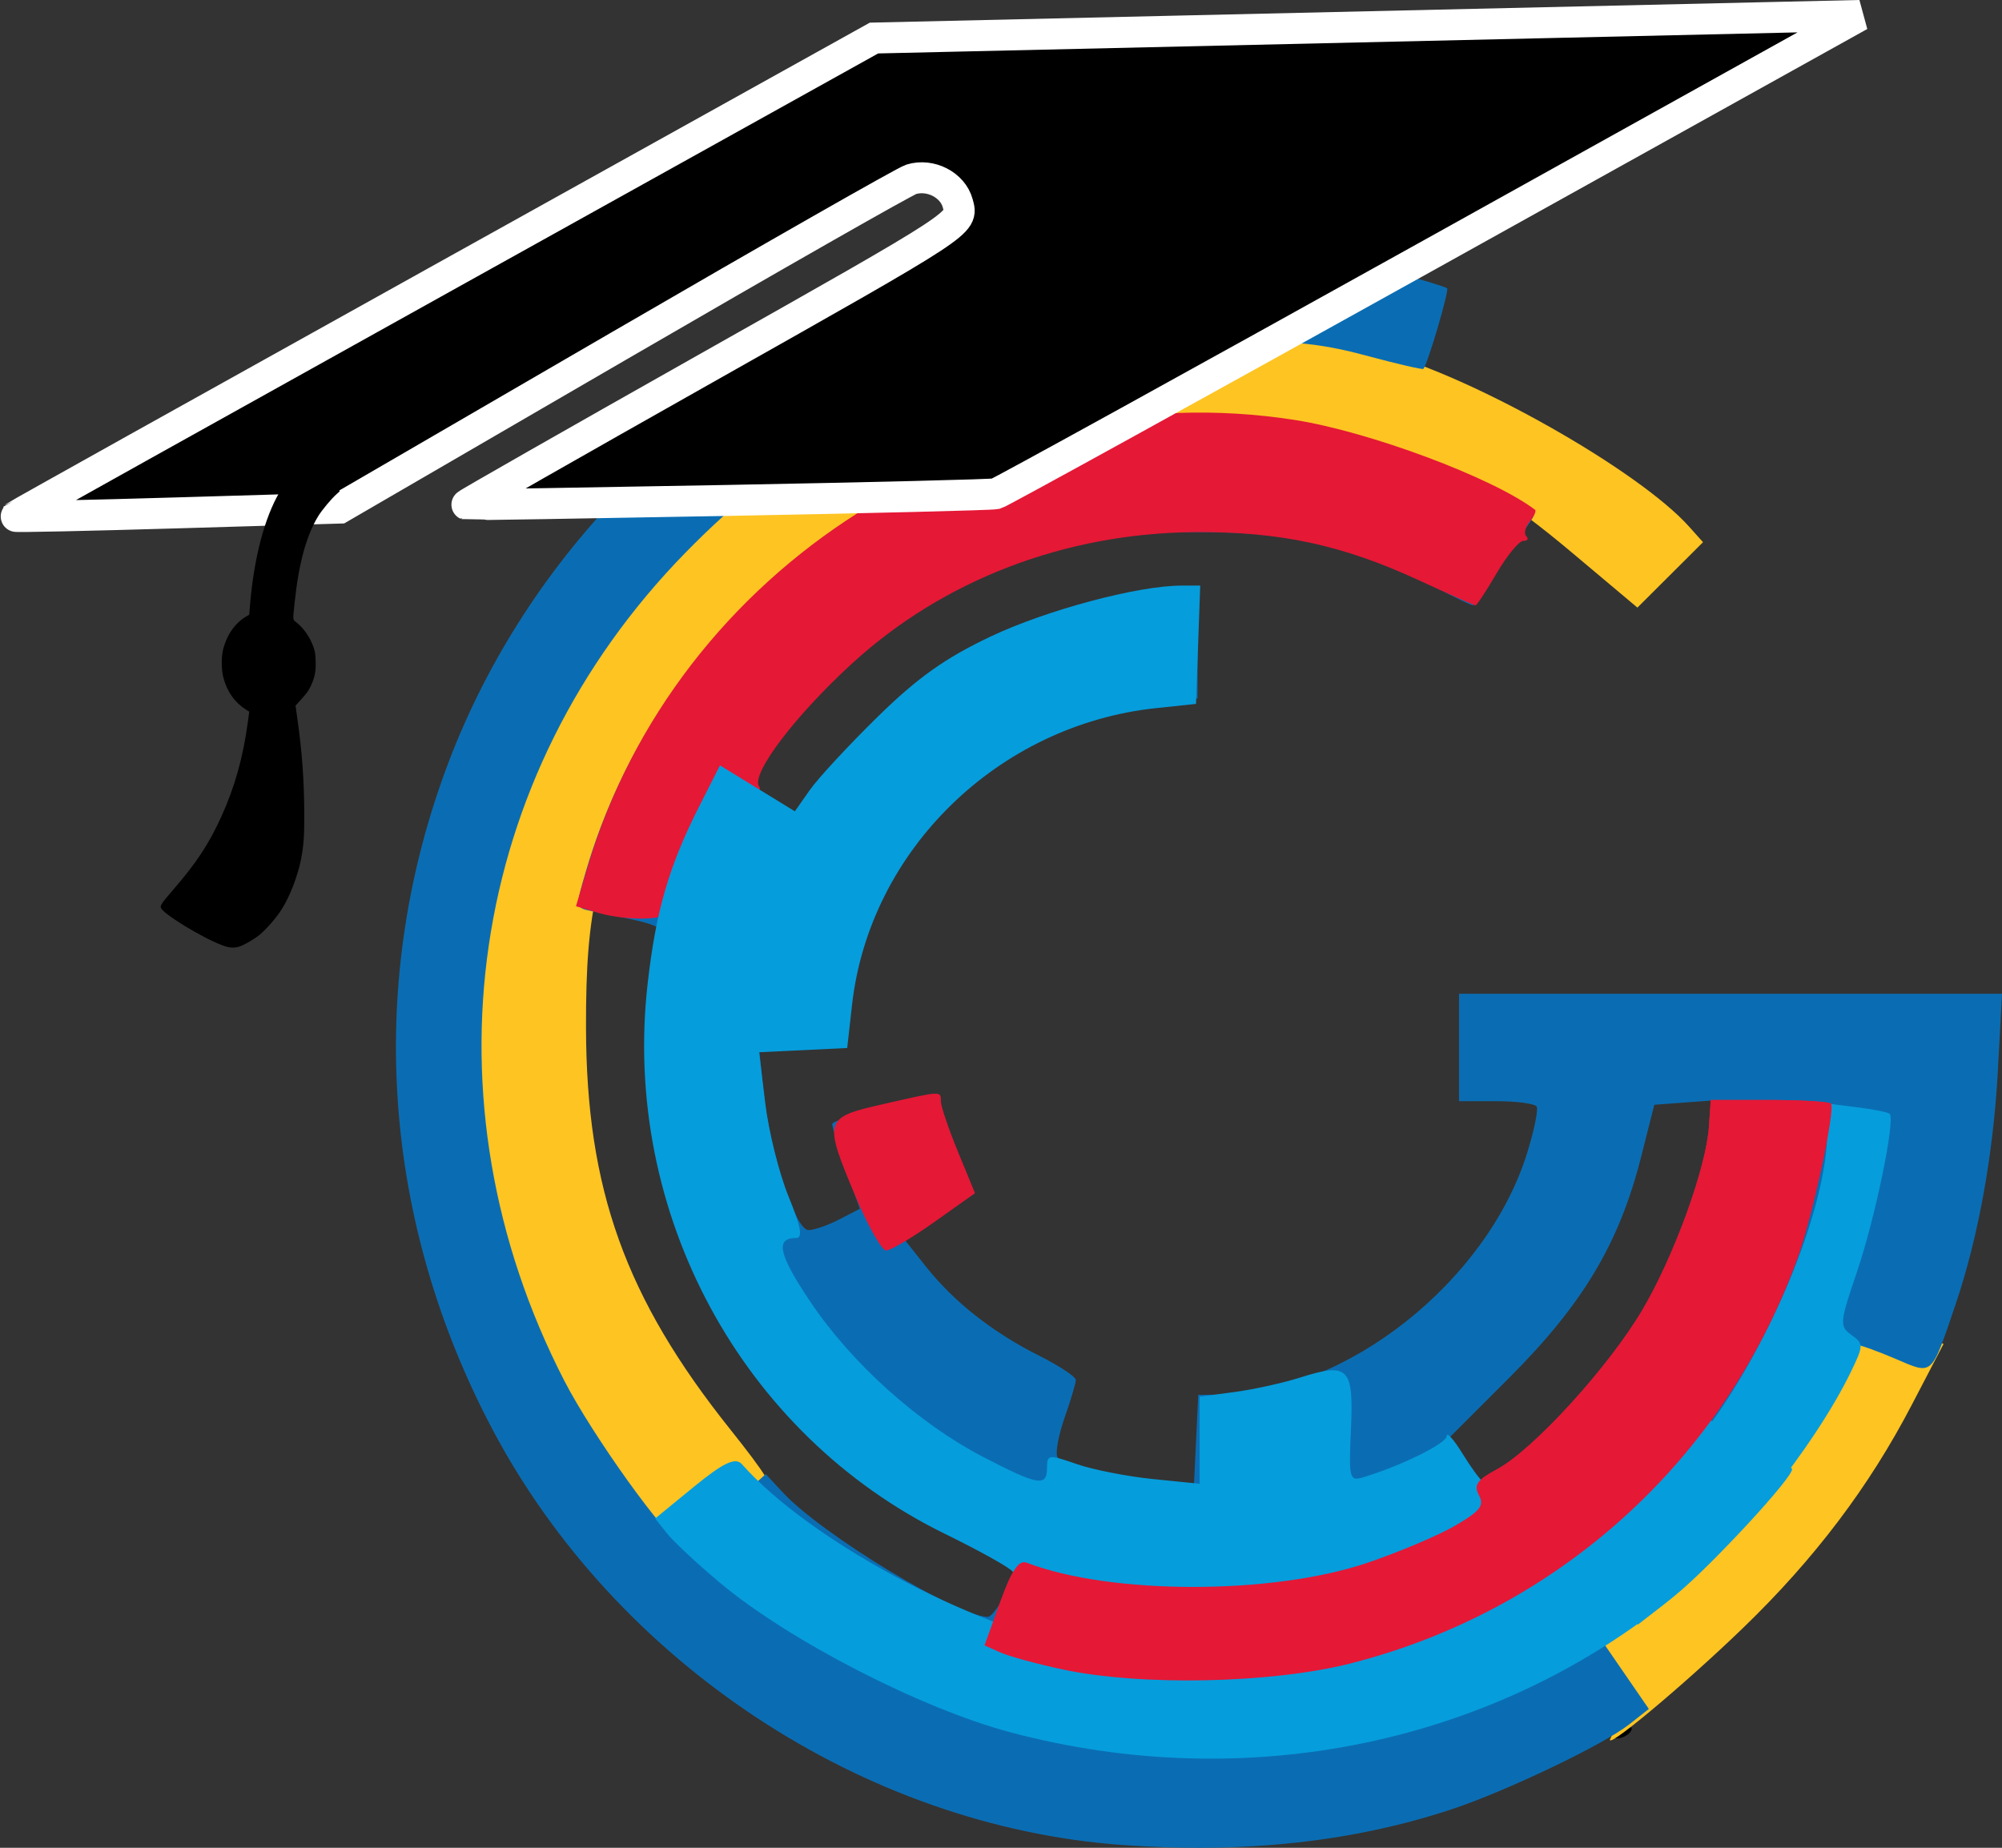
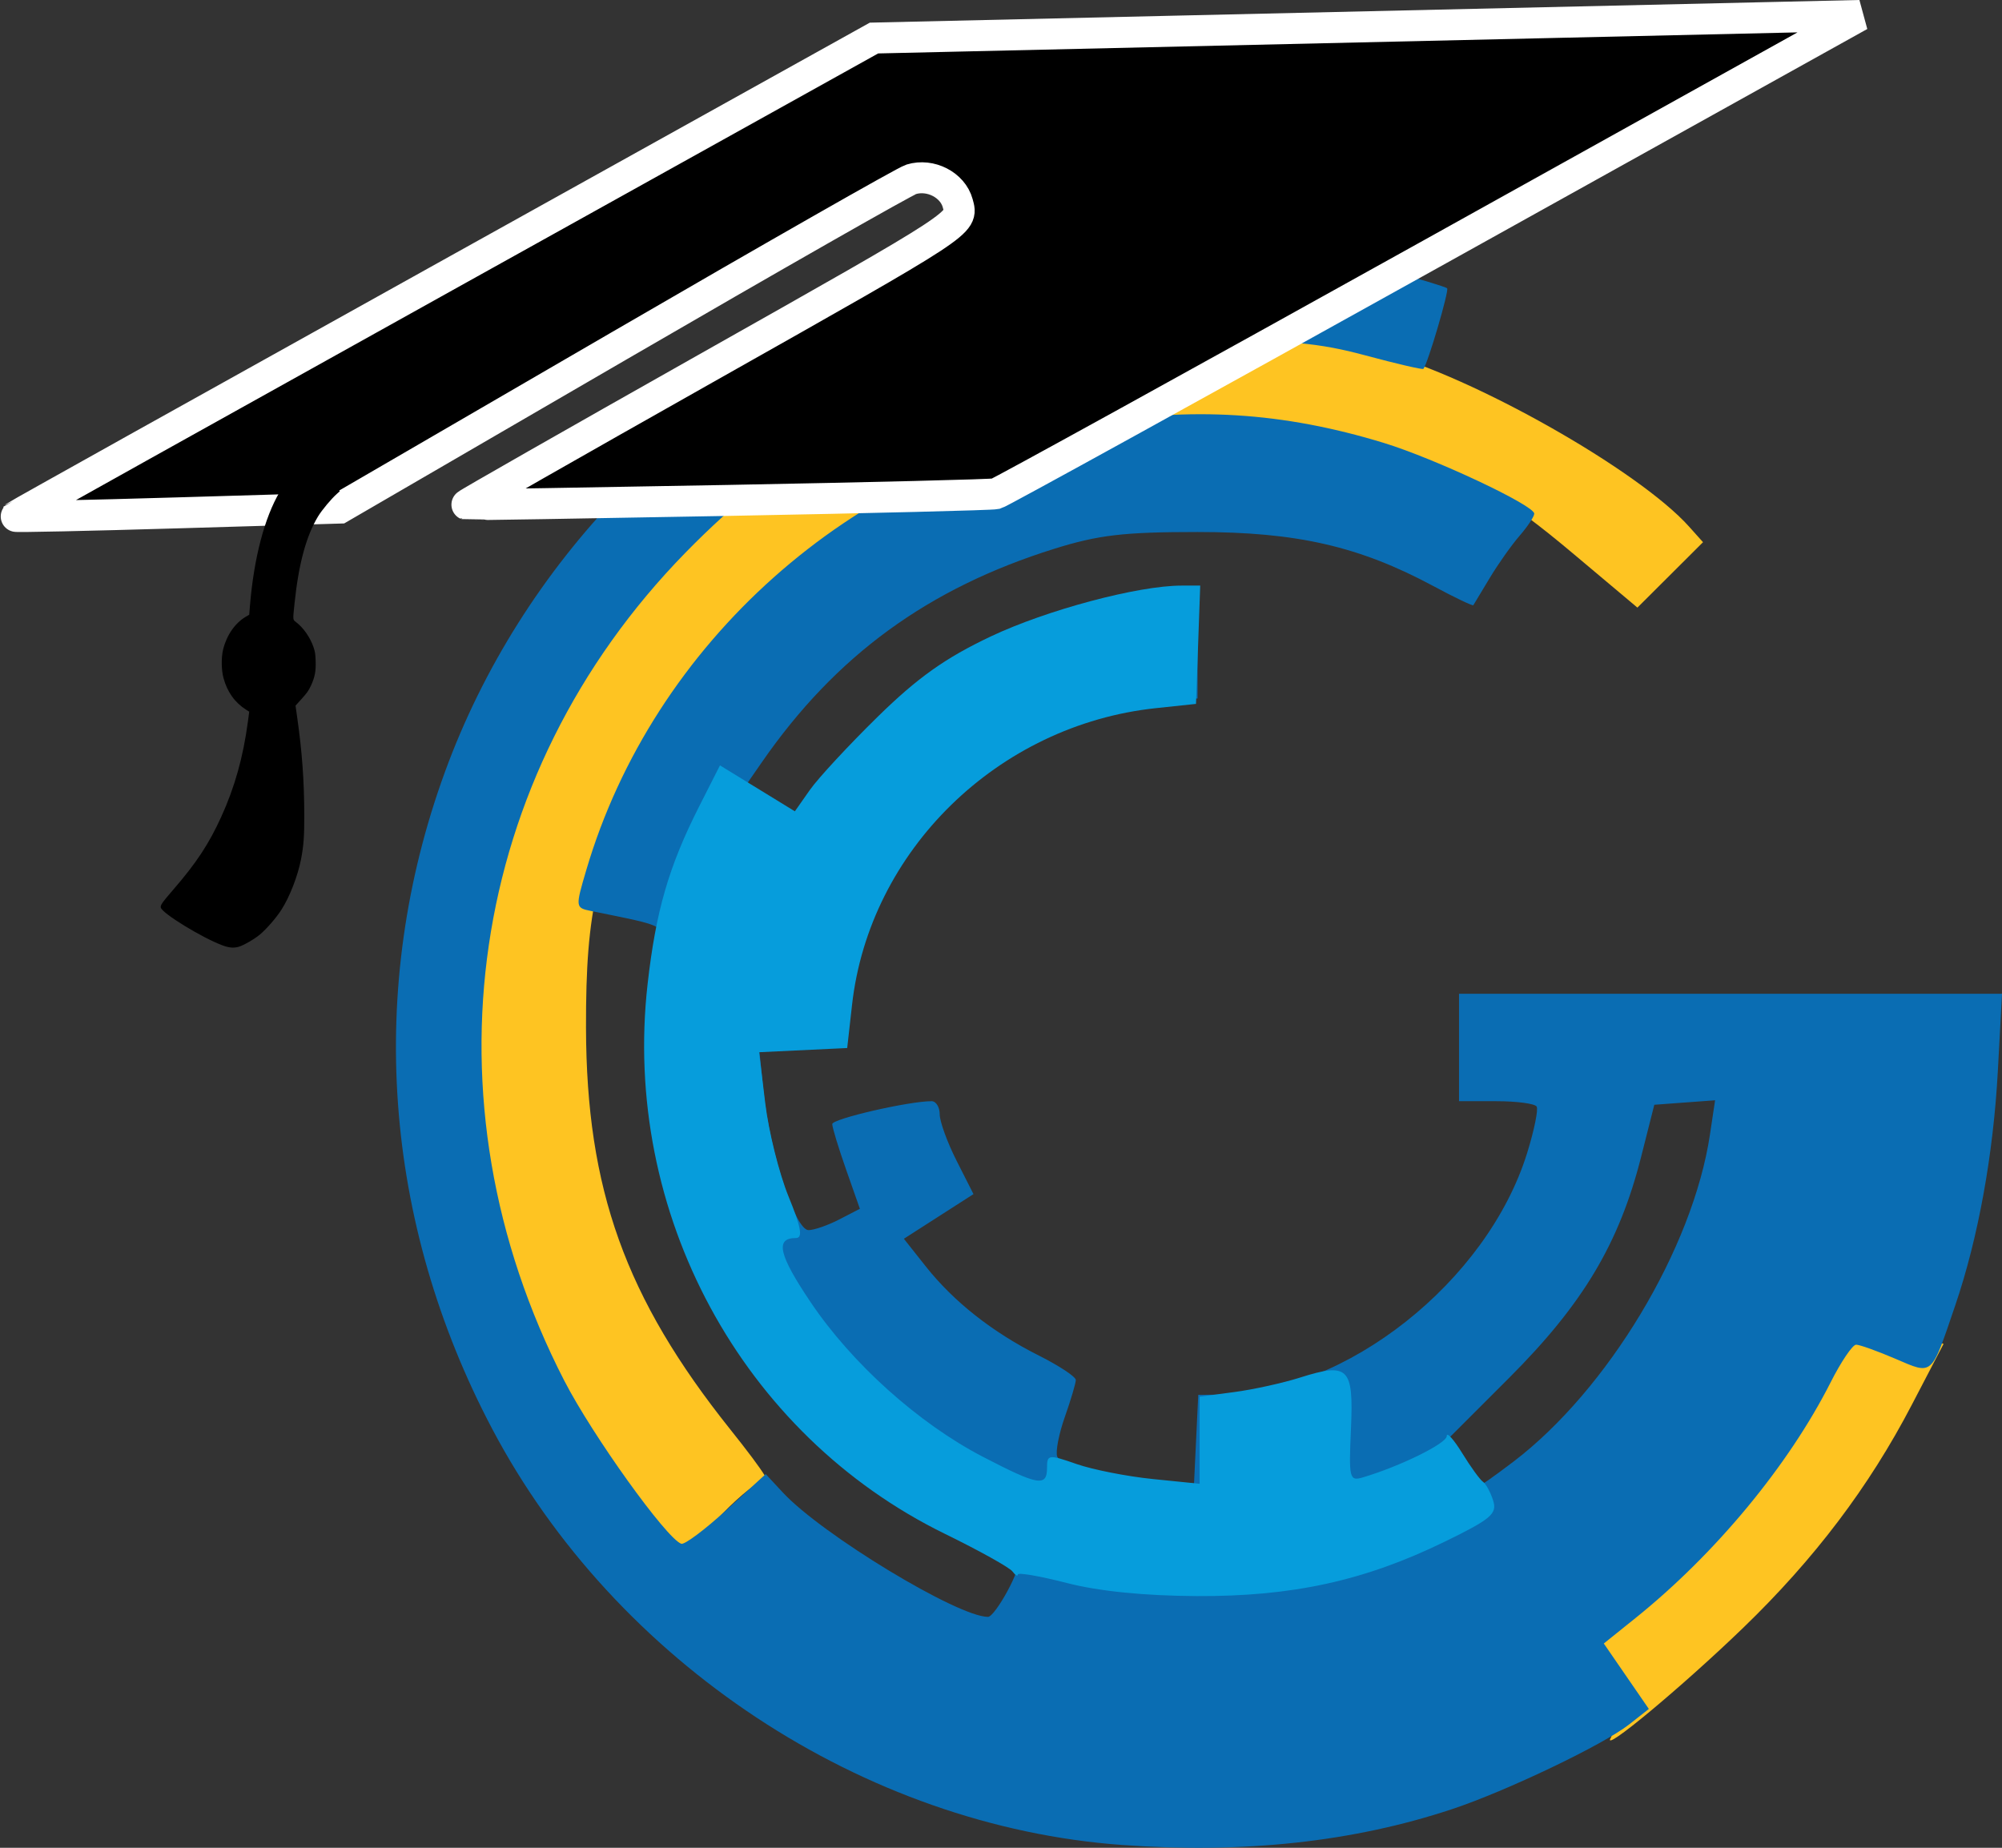
<svg xmlns="http://www.w3.org/2000/svg" xmlns:ns1="http://www.inkscape.org/namespaces/inkscape" xmlns:ns2="http://sodipodi.sourceforge.net/DTD/sodipodi-0.dtd" width="324.726mm" height="299.755mm" viewBox="0 0 324.726 299.755" version="1.1" id="svg8" ns1:version="0.92.4 (5da689c313, 2019-01-14)" ns2:docname="gray_graduate.svg">
  <rect x="0" y="0" width="324.726" height="299.755" fill="#333333" stroke="none" />
  <defs id="defs2" />
  <ns2:namedview id="base" pagecolor="#ffffff" bordercolor="#666666" borderopacity="1.0" ns1:pageopacity="0.0" ns1:pageshadow="2" ns1:zoom="0.35" ns1:cx="-108.7136" ns1:cy="931.57958" ns1:document-units="mm" ns1:current-layer="layer1" showgrid="false" fit-margin-top="0" fit-margin-left="0" fit-margin-right="0" fit-margin-bottom="0" ns1:window-width="2174" ns1:window-height="1319" ns1:window-x="811" ns1:window-y="215" ns1:window-maximized="0" />
  <g ns1:label="Layer 1" ns1:groupmode="layer" id="layer1" transform="translate(846.005,-199.476)">
    <g id="g848">
      <g id="g894">
        <path style="fill:#fec422;fill-opacity:1;stroke-width:1.161" d="m -741.302,444.139 c -2.967,-3.664 -7.151,-9.532 -9.298,-13.04 -2.147,-3.507 -4.256,-6.643 -4.687,-6.968 -0.431,-0.325 -1.143,-2.021 -1.583,-3.768 -0.44,-1.747 -1.297,-3.177 -1.905,-3.177 -0.608,0 -0.782,-0.522 -0.387,-1.159 0.395,-0.638 0.133,-1.159 -0.581,-1.159 -0.715,0 -0.999,-0.486 -0.631,-1.079 0.368,-0.594 0.129,-1.412 -0.532,-1.819 -0.66,-0.407 -0.9,-1.226 -0.532,-1.819 0.368,-0.594 0.059,-1.079 -0.687,-1.079 -0.746,0 -1.055,-0.783 -0.686,-1.739 0.368,-0.957 0.179,-1.739 -0.42,-1.739 -0.599,0 -0.789,-0.783 -0.42,-1.739 0.368,-0.957 0.035,-1.739 -0.742,-1.739 -0.776,0 -1.117,-0.766 -0.756,-1.702 0.36,-0.936 0.119,-2.032 -0.536,-2.436 -0.655,-0.404 -0.917,-1.447 -0.581,-2.319 0.335,-0.872 0.068,-1.919 -0.596,-2.328 -0.663,-0.409 -0.9,-1.959 -0.526,-3.444 0.374,-1.486 0.153,-3.025 -0.49,-3.422 -0.675,-0.416 -0.86,-2.65 -0.438,-5.282 0.467,-2.911 0.214,-5.183 -0.698,-6.279 -0.961,-1.154 -1.173,-3.534 -0.647,-7.253 0.43,-3.044 0.782,-8.014 0.781,-11.043 -2.8e-4,-3.029 0.496,-5.508 1.103,-5.508 0.607,0 0.79,-1.247 0.406,-2.772 -0.384,-1.525 -0.155,-3.107 0.508,-3.516 0.663,-0.409 0.932,-1.456 0.596,-2.328 -0.335,-0.872 -0.074,-1.915 0.581,-2.319 0.655,-0.404 0.897,-1.5 0.536,-2.436 -0.36,-0.936 -0.092,-1.702 0.596,-1.702 0.688,0 0.949,-0.783 0.581,-1.739 -0.368,-0.957 -0.035,-1.739 0.742,-1.739 0.777,0 1.111,-0.782 0.742,-1.739 -0.368,-0.957 -0.162,-1.739 0.457,-1.739 0.619,0 1.015,-0.391 0.879,-0.87 -0.136,-0.478 0.406,-2.044 1.204,-3.478 0.798,-1.435 1.04,-2.617 0.538,-2.627 -0.502,-0.01 -0.379,-0.401 0.273,-0.87 1.206,-0.866 4.432,-7.437 4.054,-8.259 -0.114,-0.247 0.265,-0.769 0.841,-1.159 0.576,-0.39 3.006,-3.679 5.399,-7.308 18.292,-27.74 49.646,-46.72 84.177,-50.954 13.113,-1.608 29.377,-0.436 42.696,3.077 14.869,3.922 41.77,19.156 49.939,28.282 l 2.26,2.525 -5.321,5.306 -5.321,5.306 -10.311,-8.668 c -11.207,-9.422 -16.586,-12.553 -28.516,-16.599 -11.953,-4.054 -23.859,-5.566 -37.92,-4.816 -14.918,0.796 -24.361,3.071 -37.029,8.922 -12.926,5.969 -21.619,12.122 -31.415,22.236 -6.814,7.036 -9.449,10.948 -14.727,21.87 -8.898,18.415 -10.663,25.925 -10.621,45.187 0.057,26.228 6.383,43.856 23.381,65.158 5.833,7.31 7.445,9.954 5.238,8.594 -0.527,-0.325 -3.47,1.992 -6.541,5.149 -3.071,3.157 -5.91,5.738 -6.309,5.735 -0.399,-0.002 -3.153,-3.003 -6.12,-6.667 z" id="path4638" ns1:connector-curvature="0" />
-         <path ns1:connector-curvature="0" style="fill:#000000;stroke-width:1.146" d="m -584.333,480.987 c 0,-0.248 0.801,-0.758 1.779,-1.133 1.02,-0.392 1.48,-0.199 1.079,0.451 -0.673,1.089 -2.858,1.611 -2.858,0.683 z" id="path4644" />
        <path ns1:connector-curvature="0" style="fill:#fec422;fill-opacity:1;stroke-width:1.304" d="m -584.725,481.378 c 0.579,-0.937 -0.68,-4.022 -3.048,-7.464 -3.332,-4.843 -3.788,-6.329 -2.613,-8.524 0.782,-1.462 1.887,-2.372 2.454,-2.021 0.567,0.35 2.312,-1.095 3.878,-3.213 1.566,-2.118 3.273,-3.733 3.794,-3.59 1.207,0.333 12.657,-11.063 12.328,-12.27 -0.135,-0.497 1.289,-2.111 3.165,-3.586 1.876,-1.476 2.892,-2.703 2.257,-2.727 -0.635,-0.022 0.141,-1.125 1.725,-2.446 1.583,-1.322 2.526,-2.755 2.096,-3.186 -0.431,-0.431 0.178,-1.152 1.352,-1.603 1.174,-0.451 1.824,-1.323 1.443,-1.939 -0.381,-0.616 0.454,-2.266 1.855,-3.667 1.401,-1.401 2.205,-2.889 1.786,-3.308 -0.418,-0.418 -0.042,-0.761 0.838,-0.761 0.879,0 1.236,-0.587 0.792,-1.304 -0.443,-0.717 -0.15,-1.304 0.652,-1.304 0.802,0 1.095,-0.587 0.652,-1.304 -0.443,-0.717 -0.15,-1.304 0.652,-1.304 0.802,0 1.133,-0.525 0.737,-1.167 -1.629,-2.636 4.028,-2.641 10.38,-0.008 l 6.789,2.814 -5.184,9.94 c -6.915,13.26 -15.745,24.932 -27.311,36.104 -9.952,9.613 -23.174,20.599 -21.468,17.84 z" id="path4642" />
        <path style="fill:#0a6db3;fill-opacity:1;stroke-width:1.162" d="m -663.957,498.776 c -41.973,-3.027 -82.213,-29.605 -102.219,-67.514 -17.725,-33.586 -20.452,-71.507 -7.663,-106.55 12.368,-33.888 39.341,-61.757 72.838,-75.254 18.516,-7.461 26.708,-8.955 49.244,-8.983 17.673,-0.022 21.622,0.326 30.191,2.659 5.422,1.476 10.05,2.876 10.285,3.111 0.356,0.356 -3.111,12.152 -3.841,13.069 -0.128,0.161 -4.371,-0.824 -9.429,-2.188 -7.493,-2.02 -12.532,-2.485 -27.206,-2.509 -15.67,-0.026 -19.445,0.354 -29.06,2.922 -21.921,5.854 -38.081,15.309 -54.014,31.601 -35.388,36.184 -43.083,88.744 -19.66,134.288 4.577,8.9 16.572,25.627 18.99,26.481 0.527,0.186 3.825,-2.281 7.327,-5.482 l 6.369,-5.821 2.782,2.994 c 6.335,6.816 28.353,20.166 33.266,20.169 1.187,0 5.652,-8.22 4.678,-8.612 -27.455,-11.074 -45.305,-29.591 -54.479,-56.515 -3.357,-9.854 -3.749,-12.398 -3.83,-24.917 -0.05,-7.668 0.171,-15.752 0.49,-17.964 0.632,-4.375 1.43,-3.914 -11.264,-6.507 -2.516,-0.514 -2.526,-0.602 -0.755,-6.615 10.862,-36.889 43.174,-65.666 81.171,-72.292 16.921,-2.951 31.845,-2.028 48.198,2.981 8.251,2.527 24.399,10.121 24.399,11.474 0,0.465 -1.069,2.079 -2.376,3.586 -1.307,1.507 -3.489,4.593 -4.849,6.859 -1.36,2.265 -2.554,4.247 -2.654,4.405 -0.1,0.157 -3.015,-1.236 -6.479,-3.097 -12.018,-6.456 -22.127,-8.775 -38.25,-8.775 -11.953,0 -16.059,0.479 -23.197,2.707 -20.501,6.399 -35.484,17.327 -47.461,34.617 l -2.537,3.662 4.329,2.554 4.329,2.554 1.769,-2.672 c 12.662,-19.126 37.283,-33.579 57.202,-33.579 h 5.565 v 8.58 8.58 l -6.486,0.81 c -25.513,3.188 -45.192,21.829 -49.487,46.879 l -1.432,8.349 h -6.895 -6.895 l 0.785,7.66 c 1.004,9.799 5.137,22.549 7.309,22.549 0.9,0 3.142,-0.778 4.982,-1.73 l 3.345,-1.73 -2.24,-6.375 c -1.232,-3.506 -2.24,-6.82 -2.24,-7.365 0,-0.857 12.393,-3.715 16.11,-3.715 0.725,0 1.318,0.957 1.318,2.127 0,1.17 1.233,4.562 2.739,7.537 l 2.739,5.41 -5.645,3.622 -5.645,3.622 3.541,4.471 c 4.545,5.739 10.832,10.696 18.365,14.479 3.289,1.652 5.981,3.434 5.981,3.959 0,0.525 -0.799,3.219 -1.776,5.987 -0.977,2.768 -1.533,5.665 -1.236,6.439 0.561,1.462 9.488,3.584 17.535,4.169 l 4.647,0.338 0.346,-7.262 0.346,-7.262 3.721,-0.029 c 20.138,-0.154 43.135,-18.32 49.623,-39.199 1.139,-3.667 1.834,-7.059 1.544,-7.538 -0.29,-0.479 -3.242,-0.871 -6.559,-0.871 h -6.031 v -8.714 -8.714 h 44.035 44.035 l -0.672,12.49 c -0.731,13.594 -3.189,27.133 -6.908,38.051 -3.971,11.658 -3.574,11.304 -9.728,8.666 -2.92,-1.252 -5.78,-2.276 -6.355,-2.276 -0.575,0 -2.434,2.745 -4.131,6.1 -6.826,13.496 -18.712,27.851 -31.688,38.273 l -5.106,4.101 3.652,5.308 3.652,5.308 -3.194,2.513 c -4.185,3.294 -19.948,10.832 -28.755,13.752 -16.004,5.306 -33.702,7.228 -53.446,5.804 z m 63.441,-62.191 c 15.321,-11.684 29.102,-34.625 31.864,-53.042 l 0.836,-5.577 -4.929,0.364 -4.929,0.364 -2.143,8.464 c -3.548,14.011 -9.422,23.854 -21.367,35.801 l -10.569,10.571 2.364,3.647 c 1.3,2.006 2.568,3.654 2.818,3.662 0.25,0.008 2.974,-1.907 6.055,-4.256 z" id="path3756" ns1:connector-curvature="0" ns2:nodetypes="csssccccccssscscsscscsccssscsccssscccsscccsscccsssccsssccccscscccccccscscccccsccssccccsscccscccsscccc" />
-         <path style="fill:#e51836;fill-opacity:1;stroke-width:1.163" d="m -673.646,470.298 c -4.157,-0.891 -8.708,-2.134 -10.114,-2.762 l -2.556,-1.143 2.556,-7.039 c 1.898,-5.225 3.006,-6.866 4.301,-6.368 13.581,5.227 39.817,5.237 55.232,0.02 5.116,-1.732 11.531,-4.447 14.255,-6.035 4.067,-2.37 4.757,-3.253 3.857,-4.934 -0.89,-1.663 -0.334,-2.458 2.961,-4.232 5.839,-3.145 18.063,-16.545 23.521,-25.786 5.162,-8.74 10.37,-23.074 10.822,-29.788 l 0.29,-4.313 h 9.452 c 5.199,0 9.72,0.268 10.048,0.595 0.774,0.774 -3.001,18.272 -5.359,24.843 -11.786,32.842 -38.808,57.395 -72.613,65.977 -12.771,3.242 -33.974,3.681 -46.652,0.964 z m -33.559,-76.656 c -5.276,-12.569 -5.19,-12.862 4.429,-15.049 9.701,-2.207 9.357,-2.192 9.391,-0.384 0.016,0.799 1.265,4.462 2.777,8.139 l 2.75,6.686 -6.556,4.651 c -3.606,2.558 -7.138,4.651 -7.848,4.651 -0.711,0 -2.935,-3.912 -4.942,-8.694 z m -41.663,-46.05 -3.712,-1.101 1.793,-6.089 c 14.403,-48.912 64.361,-80.625 114.705,-72.814 12.119,1.88 32.197,9.376 39.054,14.579 0.251,0.191 -0.137,1.061 -0.862,1.935 -0.725,0.874 -0.974,1.933 -0.553,2.354 0.421,0.421 0.204,0.765 -0.481,0.765 -0.685,0 -2.626,2.355 -4.313,5.232 -1.687,2.878 -3.232,5.232 -3.435,5.232 -0.203,0 -4.331,-1.831 -9.173,-4.068 -12.411,-5.734 -22.52,-7.912 -36.29,-7.817 -21.046,0.145 -40.842,7.725 -55.68,21.322 -9.231,8.459 -16.35,17.849 -15.086,19.9 0.533,0.865 -0.319,0.672 -2.057,-0.464 l -2.967,-1.94 -2.685,5.428 c -1.477,2.986 -3.591,8.306 -4.698,11.824 -1.89,6.002 -2.254,6.408 -5.931,6.608 -2.154,0.117 -5.587,-0.282 -7.629,-0.888 z" id="path4675" ns1:connector-curvature="0" />
-         <path ns1:connector-curvature="0" style="fill:#069ddc;fill-opacity:1;stroke-width:1.171" d="m -582.984,459.48 c -1.459,-1.947 -4.198,-4.071 -6.088,-4.721 l -3.436,-1.182 3.25,-2.397 c 6.658,-4.91 17.163,-15.607 21.626,-22.021 9.826,-14.123 17.636,-33.756 17.994,-45.233 l 0.169,-5.413 4.715,0.591 c 2.593,0.325 4.952,0.797 5.243,1.049 0.99,0.858 -2.333,16.948 -5.303,25.679 -2.804,8.243 -2.851,8.785 -0.884,10.204 1.982,1.43 1.98,1.7 -0.05,5.901 -5.92,12.25 -19.734,29.478 -30.186,37.647 l -4.396,3.436 -2.652,-3.539 z" id="path4727" />
        <path ns1:connector-curvature="0" style="fill:#069ddc;fill-opacity:1;stroke-width:1.171" d="m -672.933,456.281 c -4.376,-1.126 -7.964,-1.75 -7.974,-1.387 -0.01,0.363 -0.408,0.137 -0.884,-0.502 -0.476,-0.64 -5.393,-3.376 -10.926,-6.082 -32.986,-16.127 -52.438,-52.083 -48.249,-89.182 1.341,-11.871 3.444,-19.118 8.374,-28.848 l 3.366,-6.643 6.074,3.726 6.074,3.726 2.444,-3.479 c 1.344,-1.914 6.295,-7.255 11.002,-11.869 6.463,-6.335 10.945,-9.52 18.303,-13.007 9.077,-4.302 23.913,-8.261 30.957,-8.261 h 3.044 l -0.342,9.595 -0.342,9.595 -6.492,0.689 c -25.636,2.721 -46.49,23.092 -49.301,48.159 l -0.783,6.978 -7.147,0.341 -7.147,0.341 1.007,8.323 c 0.554,4.577 2.25,11.359 3.769,15.07 2.049,5.005 2.359,6.747 1.2,6.747 -3.423,0 -2.795,2.719 2.414,10.451 6.692,9.933 17.482,19.616 27.882,25.021 9.02,4.688 10.435,4.932 10.435,1.797 0,-2.158 0.246,-2.189 4.792,-0.606 2.636,0.918 8.205,2.013 12.376,2.435 l 7.584,0.767 v -7.068 -7.068 l 5.599,-0.74 c 3.079,-0.407 7.874,-1.461 10.656,-2.343 7.898,-2.504 8.736,-1.662 8.29,8.32 -0.362,8.095 -0.256,8.517 1.975,7.851 6.06,-1.809 13.555,-5.505 13.559,-6.687 0,-0.721 1.13,0.521 2.506,2.76 1.376,2.239 2.893,4.332 3.373,4.652 0.479,0.32 1.222,1.69 1.65,3.045 0.678,2.147 -0.331,3.005 -7.865,6.678 -12.99,6.334 -24.689,8.898 -40.224,8.819 -8.476,-0.043 -15.868,-0.787 -21.027,-2.115 z" id="path4725" />
-         <path style="fill:#069ddc;fill-opacity:1;stroke-width:1.285" d="m -729.182,456.276 c -3.672,-3.07 -7.549,-6.682 -8.615,-8.026 l -1.938,-2.443 6.341,-5.19 c 4.707,-3.853 6.696,-4.787 7.721,-3.625 10.75,12.193 36.946,26.334 55.148,29.77 6.041,1.14 13.909,2.062 17.483,2.048 5.337,-0.021 6.501,-0.472 6.507,-2.526 0.008,-2.031 0.989,-2.473 5.234,-2.354 7.524,0.212 26.942,-5.707 37.366,-11.388 9.858,-5.373 22.772,-15.942 26.837,-21.963 l 2.611,-3.867 9.439,5.092 c 5.192,2.8 9.563,5.486 9.714,5.968 0.356,1.139 -12.829,15.431 -18.72,20.292 -29.443,24.293 -69.641,32.645 -108.018,22.443 -14.499,-3.854 -35.909,-14.867 -47.109,-24.231 z" id="path4865" ns1:connector-curvature="0" />
-         <path style="fill:#e51836;fill-opacity:1;stroke-width:1.163" d="m -673.646,470.298 c -4.157,-0.891 -8.708,-2.134 -10.114,-2.762 l -2.556,-1.143 2.556,-7.039 c 1.898,-5.225 3.006,-6.866 4.301,-6.368 13.581,5.227 39.817,5.237 55.232,0.02 5.116,-1.732 11.531,-4.447 14.255,-6.035 4.067,-2.37 4.757,-3.253 3.857,-4.934 -0.89,-1.663 -0.334,-2.458 2.961,-4.232 5.839,-3.145 18.063,-16.545 23.521,-25.786 5.162,-8.74 10.37,-23.074 10.822,-29.788 l 0.29,-4.313 h 9.452 c 5.199,0 9.72,0.268 10.048,0.595 0.774,0.774 -3.001,18.272 -5.359,24.843 -11.786,32.842 -38.808,57.395 -72.613,65.977 -12.771,3.242 -33.974,3.681 -46.652,0.964 z" id="path4886" ns1:connector-curvature="0" />
        <path style="fill:#000000;stroke:#ffffff;stroke-width:5.023;stroke-miterlimit:4;stroke-dasharray:none;stroke-opacity:1" d="m -727.842,280.653 c -23.206,0.429 -42.299,0.739 -42.429,0.688 -0.13,-0.051 17.252,-9.962 38.625,-22.024 42.507,-23.989 41.878,-23.577 40.982,-26.872 -0.808,-2.975 -4.42,-4.834 -7.538,-3.88 -1.024,0.313 -22.298,12.441 -47.275,26.951 l -45.412,26.381 -26.387,0.779 c -14.513,0.428 -26.311,0.682 -26.217,0.563 0.094,-0.119 31.463,-17.625 69.71,-38.904 l 69.54,-38.687 79.946,-1.831 79.946,-1.831 -69.469,38.647 c -38.208,21.256 -70,38.78 -70.649,38.943 -0.65,0.162 -20.168,0.648 -43.374,1.077 z" id="path882" ns1:connector-curvature="0" />
      </g>
      <path ns1:connector-curvature="0" id="path834" d="m -809.941,352.825 c -3.316,-1.235 -9.771,-5.192 -9.982,-6.119 -0.088,-0.385 0.207,-0.81 1.993,-2.874 3.77,-4.355 5.789,-7.416 7.795,-11.813 2.2,-4.823 3.573,-9.718 4.337,-15.461 l 0.217,-1.633 -0.502,-0.316 c -1.819,-1.144 -3.053,-2.87 -3.668,-5.128 -0.359,-1.317 -0.384,-3.348 -0.058,-4.669 0.567,-2.3 1.931,-4.264 3.669,-5.285 l 0.556,-0.327 0.125,-1.501 c 0.641,-7.706 2.348,-14.229 4.823,-18.432 0.985,-1.672 1.381,-2.178 1.708,-2.178 0.16,0 0.29,-0.049 0.29,-0.109 0,-0.06 0.178,-0.109 0.395,-0.109 0.217,0 0.395,-0.049 0.395,-0.109 0,-0.067 0.492,-0.109 1.277,-0.109 0.745,0 1.303,0.045 1.339,0.109 0.034,0.06 0.211,0.109 0.395,0.109 0.184,0 0.361,0.049 0.395,0.109 0.034,0.06 0.155,0.109 0.27,0.109 0.275,0 0.865,0.238 0.865,0.349 0,0.048 0.102,0.087 0.227,0.087 0.26,0 0.758,0.232 0.759,0.354 0,0.045 0.079,0.083 0.174,0.084 0.095,9.6e-4 0.417,0.273 0.716,0.603 l 0.543,0.601 -0.444,0.393 c -0.935,0.827 -2.461,2.653 -3.097,3.707 -1.924,3.187 -3.145,7.719 -3.808,14.129 -0.281,2.721 -0.293,2.589 0.257,3.006 1.191,0.904 2.291,2.484 2.823,4.053 0.258,0.762 0.308,1.081 0.348,2.215 0.058,1.676 -0.12,2.627 -0.748,3.997 -0.382,0.832 -0.623,1.178 -1.486,2.136 l -1.03,1.143 0.264,1.851 c 0.805,5.635 1.144,10.326 1.157,15.98 0.008,3.352 -0.106,4.895 -0.519,7.048 -0.53,2.759 -1.856,6.168 -3.217,8.271 -0.853,1.318 -2.401,3.097 -3.478,3.996 -0.9,0.752 -2.716,1.789 -3.476,1.986 -0.825,0.213 -1.534,0.144 -2.597,-0.252 z" style="fill:#000000;stroke-width:0.104" />
    </g>
  </g>
</svg>